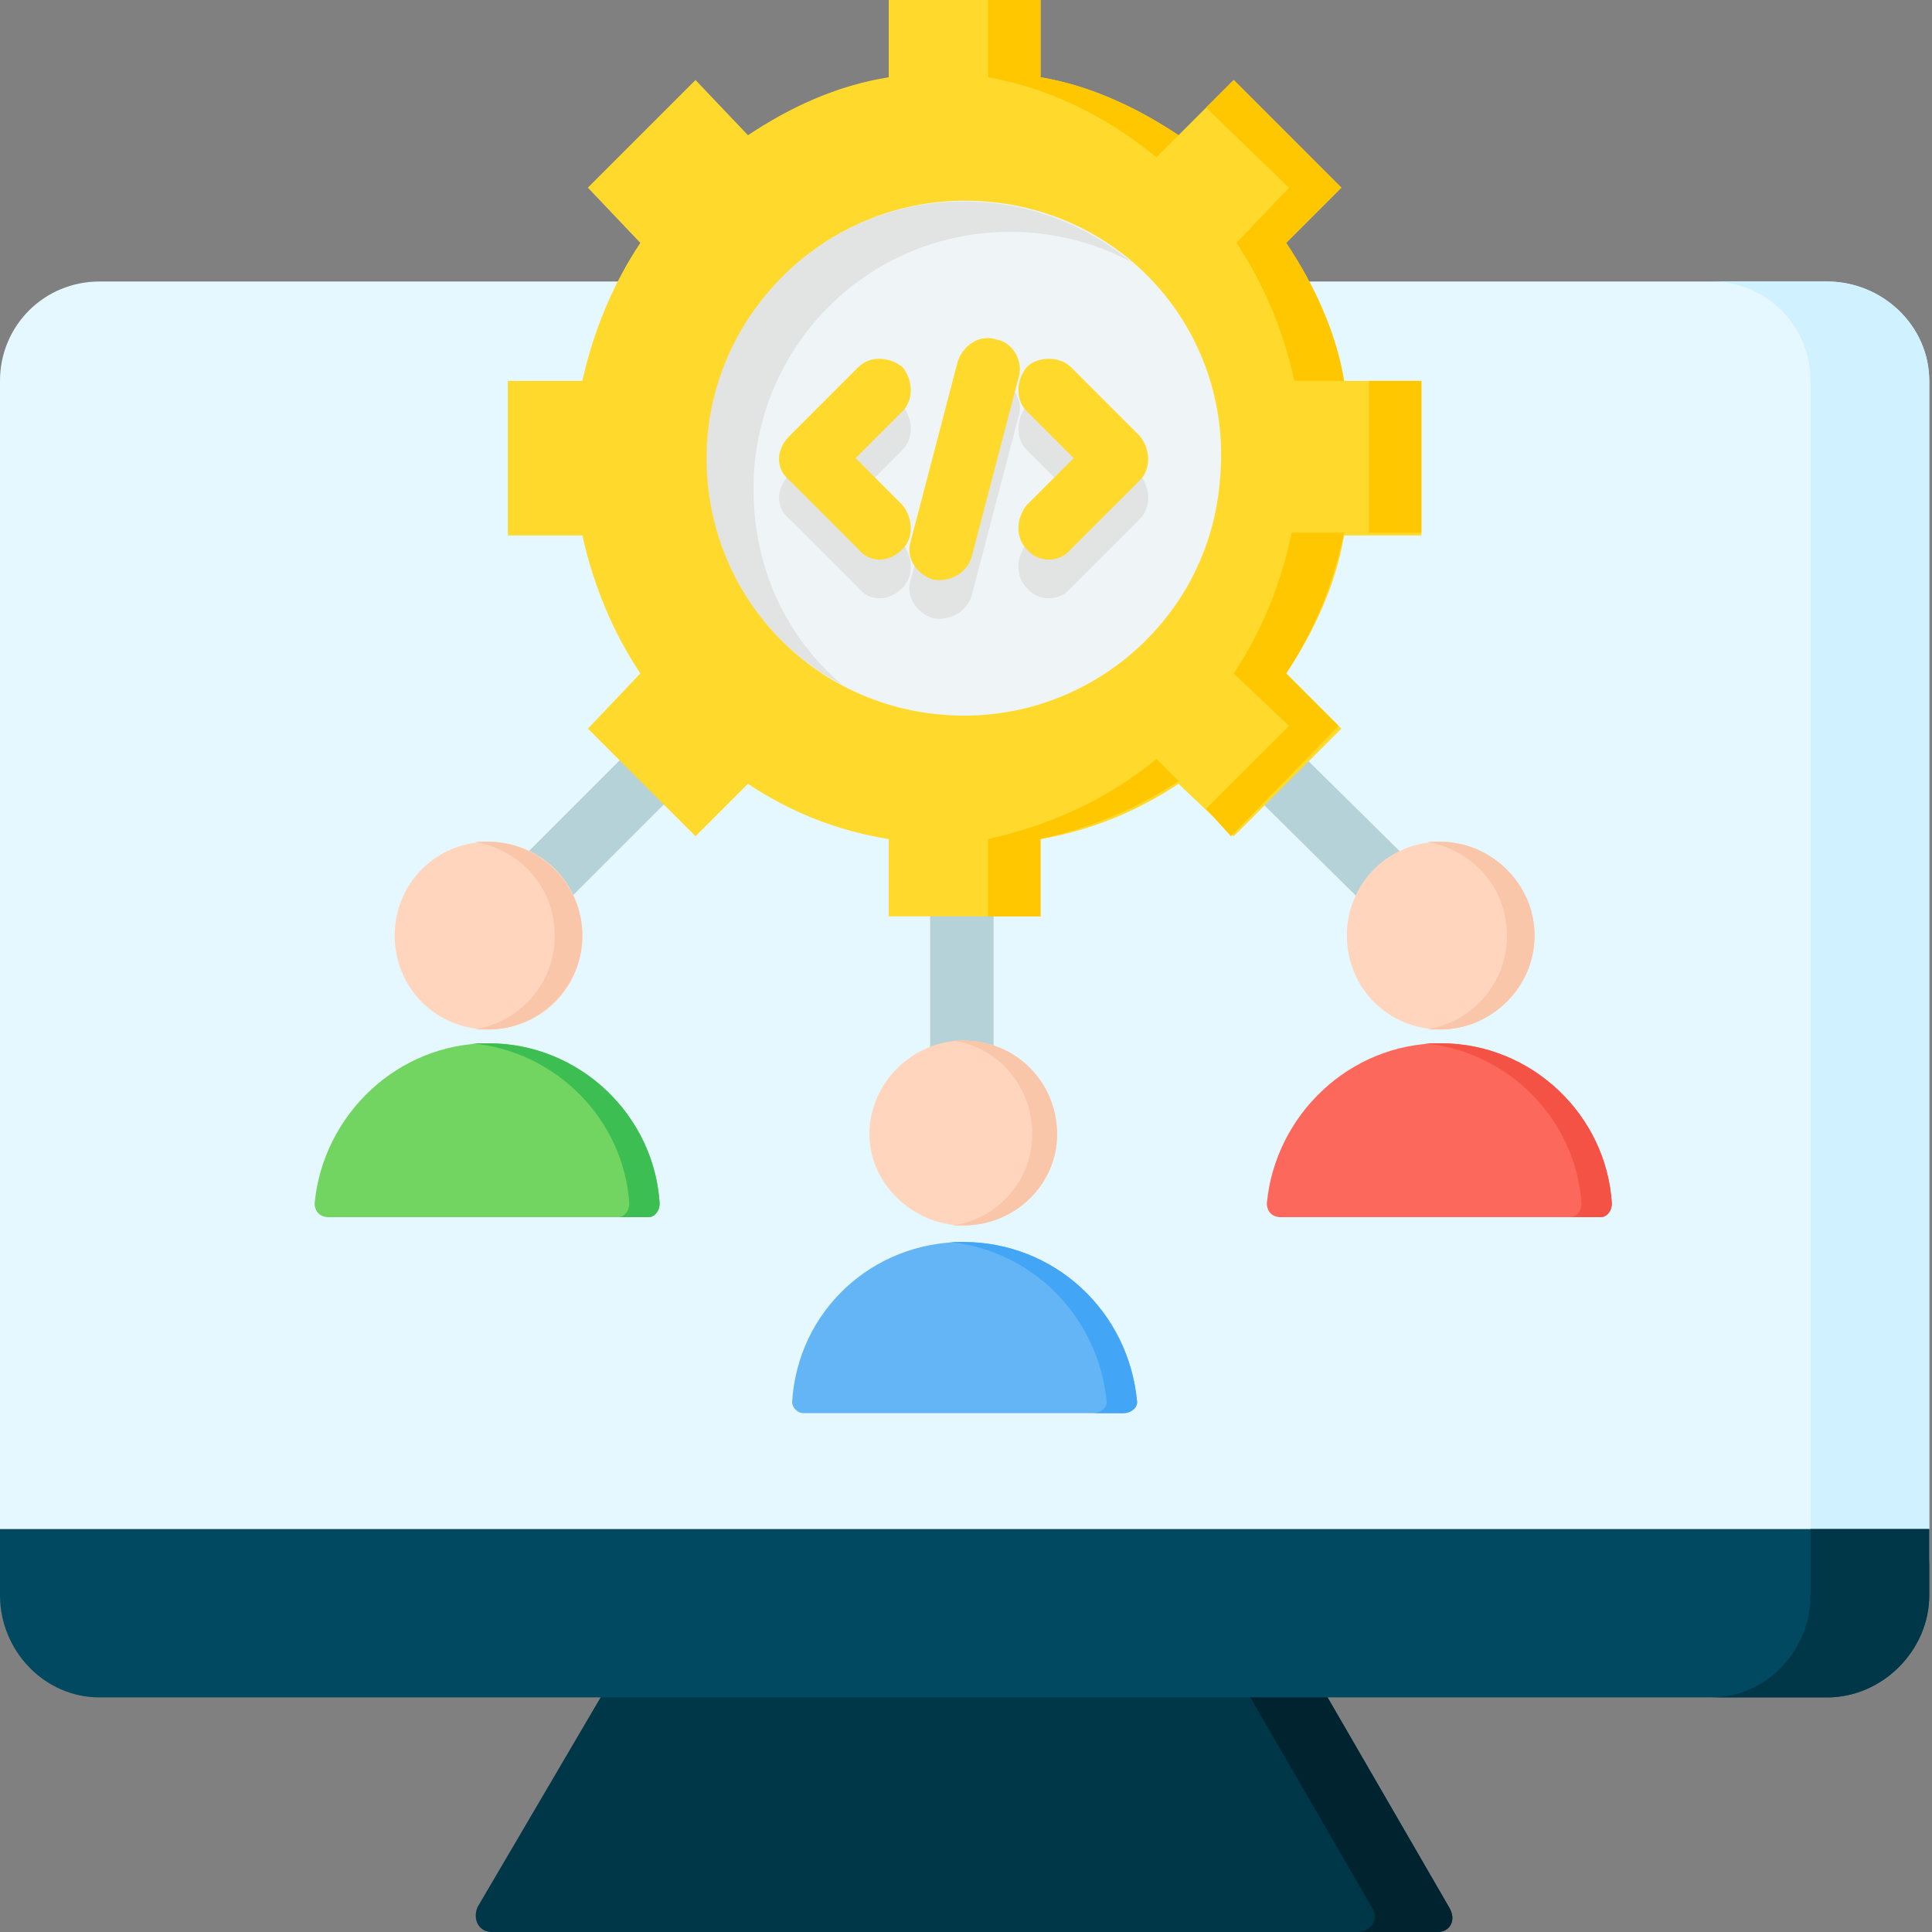
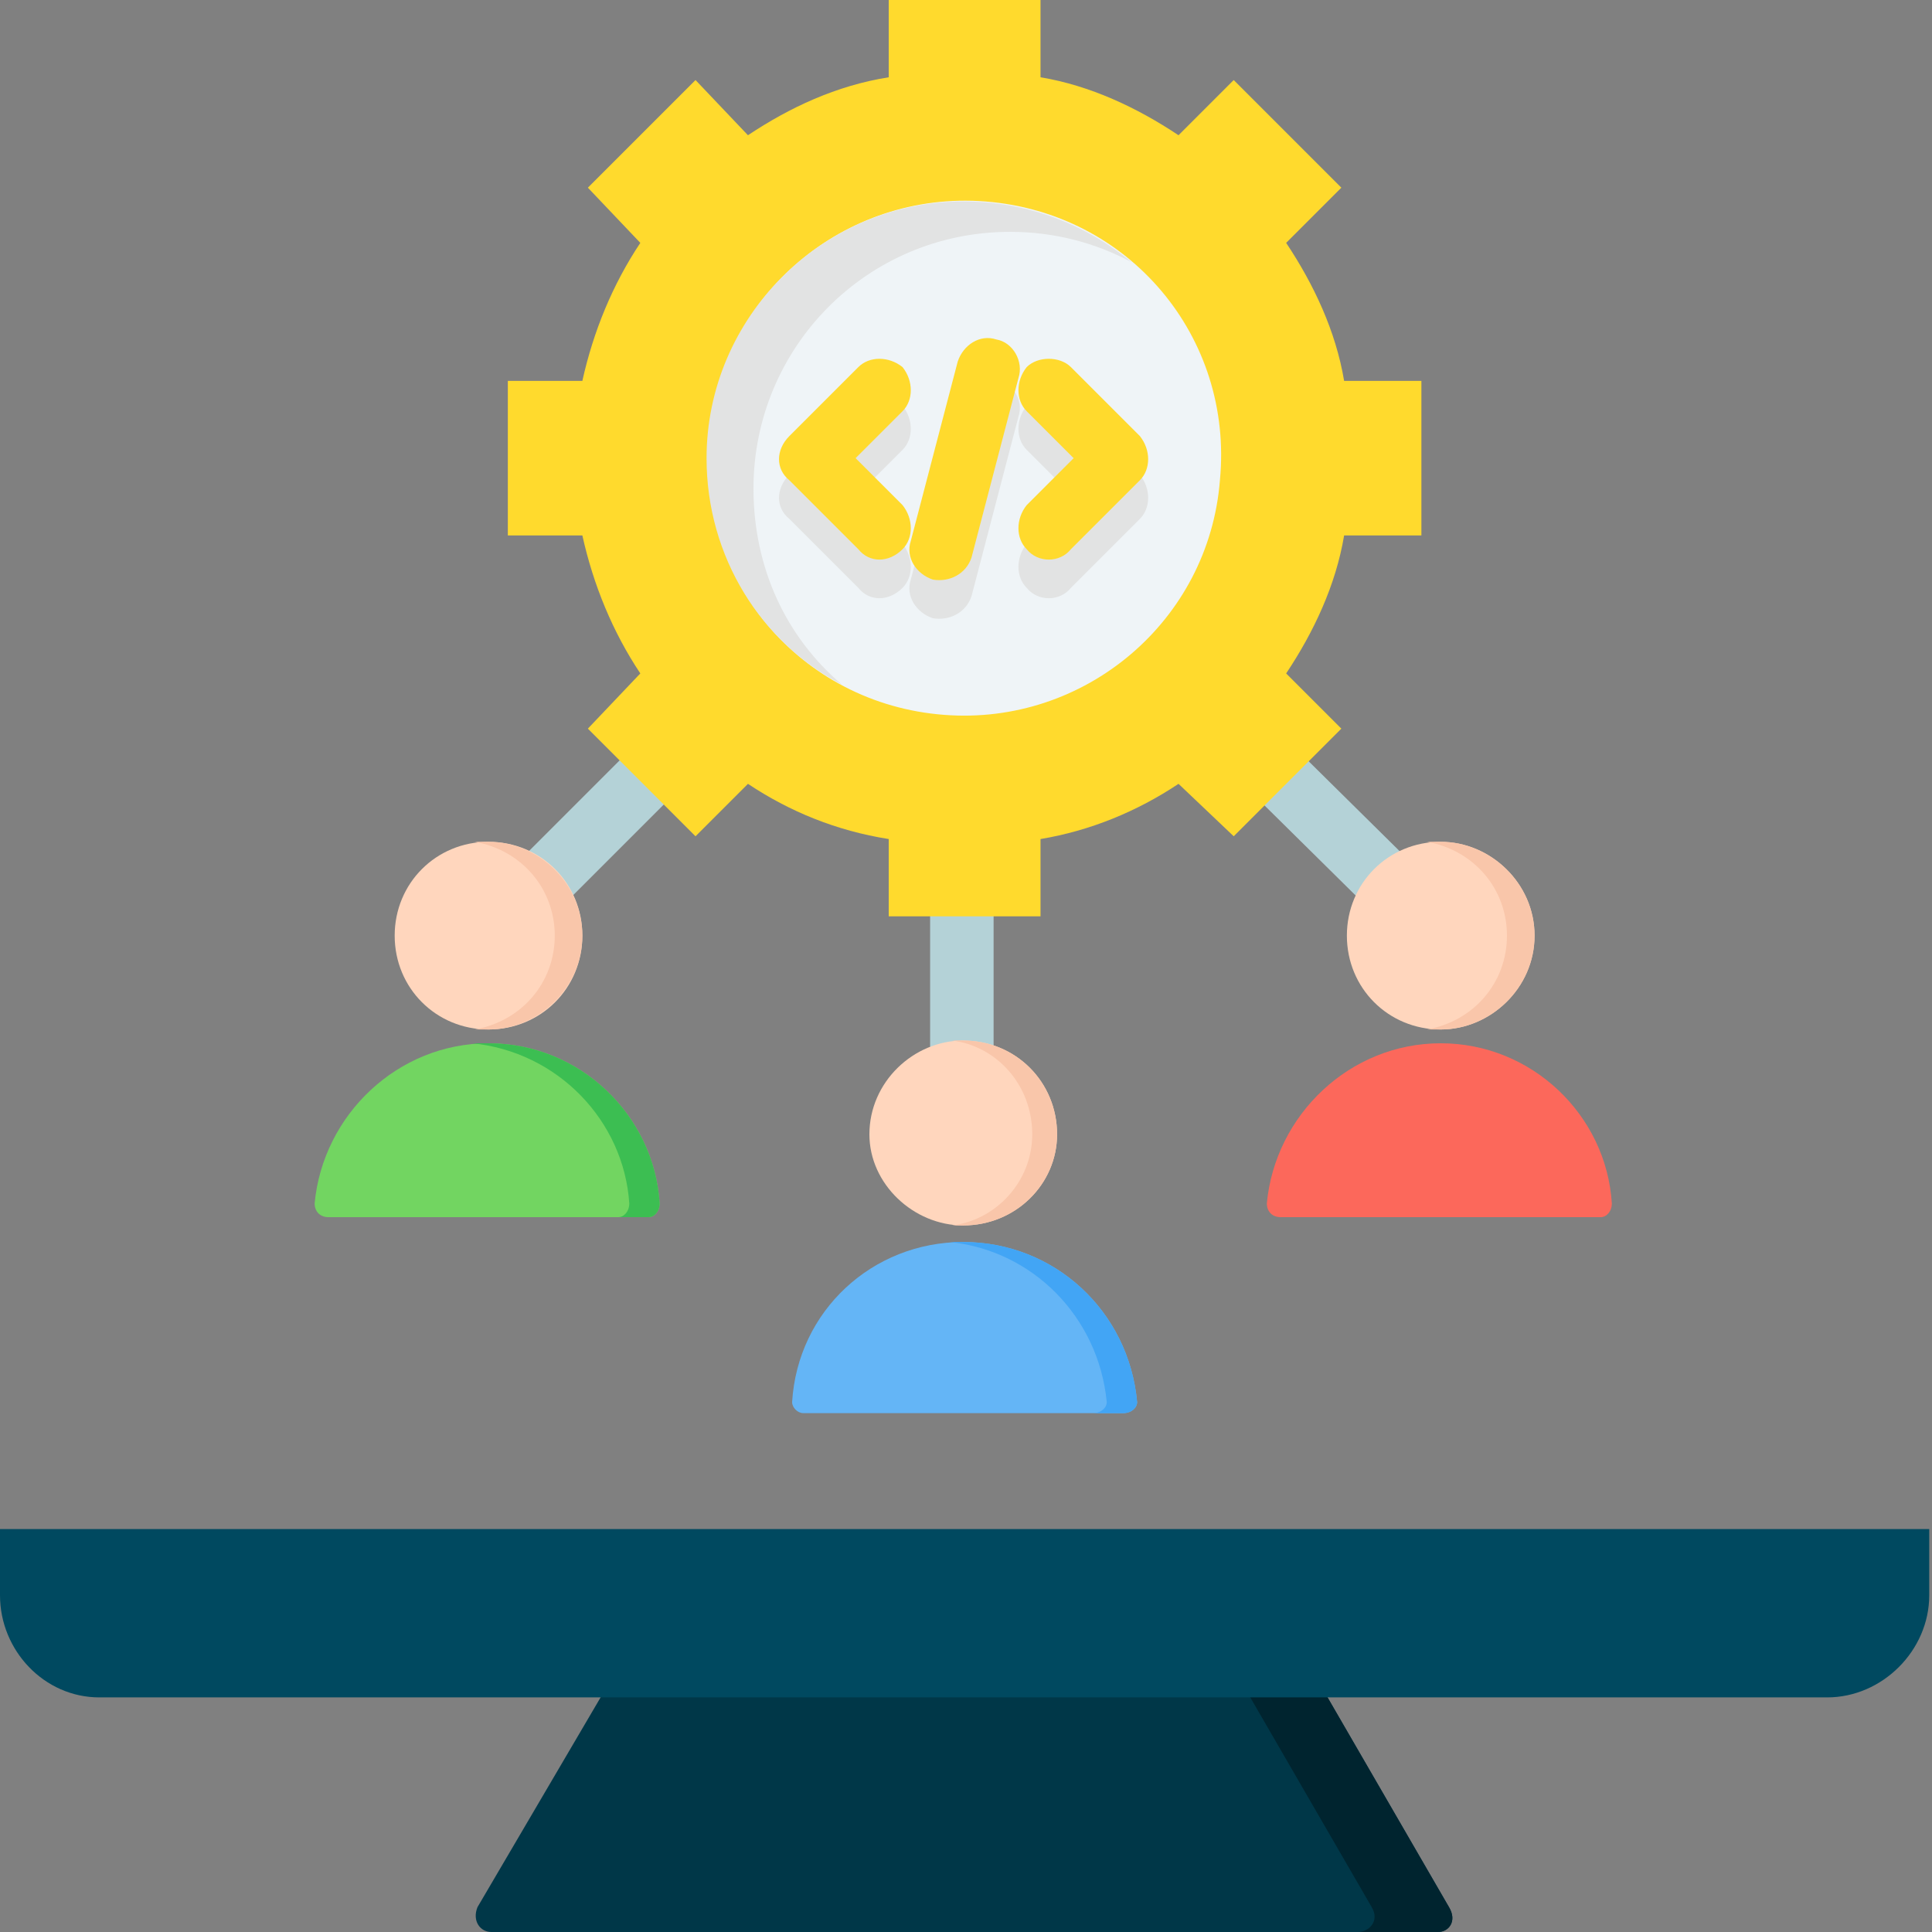
<svg xmlns="http://www.w3.org/2000/svg" version="1.2" viewBox="0 0 70 70" width="70" height="70">
  <rect x="0" y="0" width="70" height="70" fill="#808080" stroke="none" />
  <style>.a{fill:#003748}.b{fill:#00242f}.c{fill:#e6f8ff}.d{fill:#d0f1ff}.e{fill:#004960}.f{fill:#b4d2d7}.g{fill:#72d561}.h{fill:#3cbe52}.i{fill:#ffd6bd}.j{fill:#f9c6aa}.k{fill:#64b5f6}.l{fill:#42a5f5}.m{fill:#fc685b}.n{fill:#f35244}.o{fill:#ffda2d}.p{fill:#ffc700}.q{fill:#eff4f7}.r{fill:#e2e3e3}</style>
  <path fill-rule="evenodd" class="a" d="m47 59.6l-24.3 0.3-5.4 9.2c-0.2 0.5 0.1 0.9 0.5 0.9h34.3c0.4 0 0.7-0.4 0.4-0.9z" />
  <path fill-rule="evenodd" class="b" d="m47 59.6h-2.8l5.5 9.5c0.3 0.5-0.1 0.9-0.5 0.9h2.9c0.4 0 0.7-0.4 0.4-0.9z" />
-   <path fill-rule="evenodd" class="c" d="m66.2 10.2c2 0 3.7 1.6 3.7 3.6v42.6c0 2-1.7 3.7-3.7 3.7h-62.6c-2 0-3.6-1.7-3.6-3.7v-42.6c0-2 1.6-3.6 3.6-3.6z" />
-   <path fill-rule="evenodd" class="d" d="m66.2 10.2c2 0 3.7 1.6 3.7 3.6v42.6c0 2-1.7 3.7-3.7 3.7h-4.2c2 0 3.6-1.7 3.6-3.7v-42.6c0-2-1.6-3.6-3.6-3.6z" />
  <path fill-rule="evenodd" class="e" d="m69.9 55.4h-69.9v2.4c0 2 1.6 3.7 3.6 3.7h62.6c2 0 3.7-1.7 3.7-3.7z" />
-   <path fill-rule="evenodd" class="a" d="m69.9 55.4h-4.3v2.4c0 2-1.6 3.7-3.6 3.7h4.2c2 0 3.7-1.7 3.7-3.7z" />
  <path fill-rule="evenodd" class="f" d="m26.7 26.5c0.4-0.5 0.4-1.2 0-1.6-0.4-0.5-1.2-0.5-1.6 0l-8.2 8.2c-0.5 0.4-0.5 1.2 0 1.6 0.4 0.4 1.1 0.4 1.6 0zm18-1.6c-0.4-0.4-1.1-0.4-1.6 0-0.4 0.4-0.4 1.2 0 1.6l8.3 8.2c0.4 0.5 1.1 0.5 1.6 0 0.4-0.4 0.4-1.1 0-1.6zm-8.7 4.6c0-0.6-0.5-1.2-1.2-1.2-0.6 0-1.1 0.6-1.1 1.2v11.6c0 0.6 0.5 1.2 1.1 1.2 0.7 0 1.2-0.6 1.2-1.2z" />
  <path fill-rule="evenodd" class="g" d="m11.4 43.6c0.3-3.2 3-5.8 6.3-5.8 3.3 0 6 2.6 6.2 5.8 0 0.3-0.2 0.5-0.4 0.5h-11.6c-0.3 0-0.5-0.2-0.5-0.5z" />
  <path fill-rule="evenodd" class="h" d="m17.1 37.8q0.3 0 0.6 0c3.3 0 6 2.6 6.2 5.8 0 0.3-0.2 0.5-0.4 0.5h-1.1c0.2 0 0.4-0.2 0.4-0.5-0.2-3-2.6-5.5-5.7-5.8z" />
  <path fill-rule="evenodd" class="i" d="m17.7 37.3c-1.9 0-3.4-1.5-3.4-3.4 0-1.9 1.5-3.4 3.4-3.4 1.9 0 3.4 1.5 3.4 3.4 0 1.9-1.5 3.4-3.4 3.4z" />
  <path fill-rule="evenodd" class="j" d="m17.7 30.5q-0.3 0-0.5 0c1.7 0.3 2.9 1.7 2.9 3.4 0 1.7-1.2 3.1-2.9 3.4q0.2 0 0.5 0c1.8 0 3.4-1.5 3.4-3.4 0-1.9-1.6-3.4-3.4-3.4z" />
  <path fill-rule="evenodd" class="k" d="m28.7 50.8c0.2-3.3 2.9-5.8 6.2-5.8 3.3 0 6 2.5 6.3 5.8 0 0.2-0.2 0.4-0.5 0.4h-11.6c-0.2 0-0.4-0.2-0.4-0.4z" />
  <path fill-rule="evenodd" class="l" d="m34.4 45q0.3 0 0.5 0c3.3 0 6 2.5 6.3 5.8 0 0.2-0.2 0.4-0.5 0.4h-1.1c0.3 0 0.5-0.2 0.5-0.4-0.3-3.1-2.7-5.5-5.7-5.8z" />
  <path fill-rule="evenodd" class="i" d="m34.9 44.4c-1.8 0-3.4-1.5-3.4-3.3 0-1.9 1.6-3.4 3.4-3.4 1.9 0 3.4 1.5 3.4 3.4 0 1.8-1.5 3.3-3.4 3.3z" />
  <path fill-rule="evenodd" class="j" d="m34.9 37.7q-0.2 0-0.4 0c1.6 0.2 2.9 1.6 2.9 3.4 0 1.7-1.3 3.1-2.9 3.3q0.2 0 0.4 0c1.9 0 3.4-1.5 3.4-3.3 0-1.9-1.5-3.4-3.4-3.4z" />
  <path fill-rule="evenodd" class="m" d="m45.9 43.6c0.3-3.2 3-5.8 6.3-5.8 3.3 0 6 2.6 6.2 5.8 0 0.3-0.2 0.5-0.4 0.5h-11.6c-0.3 0-0.5-0.2-0.5-0.5z" />
-   <path fill-rule="evenodd" class="n" d="m51.6 37.8q0.3 0 0.6 0c3.3 0 6 2.6 6.2 5.8 0 0.3-0.2 0.5-0.4 0.5h-1.1c0.2 0 0.4-0.2 0.4-0.5-0.2-3-2.6-5.5-5.7-5.8z" />
  <path fill-rule="evenodd" class="i" d="m52.2 37.3c-1.9 0-3.4-1.5-3.4-3.4 0-1.9 1.5-3.4 3.4-3.4 1.8 0 3.4 1.5 3.4 3.4 0 1.9-1.6 3.4-3.4 3.4z" />
  <path fill-rule="evenodd" class="j" d="m52.2 30.5q-0.3 0-0.5 0c1.7 0.3 2.9 1.7 2.9 3.4 0 1.7-1.2 3.1-2.9 3.4q0.2 0 0.5 0c1.8 0 3.4-1.5 3.4-3.4 0-1.9-1.6-3.4-3.4-3.4z" />
  <path fill-rule="evenodd" class="o" d="m32.2 0h5.5v2.8c1.8 0.3 3.5 1.1 5 2.1l2-2 3.9 3.9-2 2c1 1.5 1.8 3.2 2.1 5h2.8v5.6h-2.8c-0.3 1.8-1.1 3.5-2.1 5l2 2-3.9 3.9-2-1.9c-1.5 1-3.2 1.7-5 2v2.8h-5.5v-2.8c-1.9-0.3-3.6-1-5.1-2l-1.9 1.9-3.9-3.9 1.9-2c-1-1.5-1.7-3.2-2.1-5h-2.7v-5.6h2.7c0.4-1.8 1.1-3.5 2.1-5l-1.9-2 3.9-3.9 1.9 2c1.5-1 3.2-1.8 5.1-2.1 0 0 0-2.8 0-2.8z" />
-   <path fill-rule="evenodd" class="p" d="m35.8 0h1.9v2.8c1.8 0.3 3.5 1.1 5 2.1l-0.8 0.8c-1.7-1.4-3.8-2.5-6.1-2.9zm10.9 6.8l-3-2.9 1-1 3.9 3.9-2 2c1 1.5 1.8 3.2 2.1 5h-1.8c-0.4-1.8-1.1-3.5-2.1-5zm2 12.5c-0.4 1.9-1.1 3.6-2.1 5.1l1.9 1.9-3.9 4-0.9-1 3-3-2-1.9c1-1.5 1.7-3.2 2.1-5.1zm-6 9c-1.5 1-3.2 1.7-5 2.1v2.8h-1.9v-2.8c2.3-0.5 4.4-1.5 6.1-2.9zm8.8-14.5v5.5h-1.9v-5.5z" />
  <path fill-rule="evenodd" class="q" d="m44.2 17.4c-0.4 5.1-4.9 8.9-10 8.5-5.2-0.4-9-4.9-8.5-10.1 0.4-5.1 4.9-8.9 10-8.5 5.2 0.4 9 4.9 8.5 10.1z" />
  <path fill-rule="evenodd" class="r" d="m34.9 7.3c2.3 0 4.4 0.8 6.1 2.2-1.3-0.7-2.8-1.1-4.4-1.1-5.2 0-9.3 4.2-9.3 9.3 0 2.9 1.2 5.4 3.2 7.1-2.9-1.5-4.9-4.6-4.9-8.2 0-5.1 4.2-9.3 9.3-9.3z" />
  <path fill-rule="evenodd" class="r" d="m32.7 19.7c0.4 0.5 0.4 1.2 0 1.6-0.5 0.5-1.2 0.5-1.6 0l-2.5-2.5c-0.5-0.4-0.5-1.1 0-1.6l2.5-2.5c0.4-0.4 1.1-0.4 1.6 0 0.4 0.5 0.4 1.2 0 1.6l-1.7 1.7zm1.1 2.7c-0.6-0.2-1-0.8-0.8-1.4l1.7-6.5c0.2-0.6 0.8-1 1.4-0.8 0.6 0.2 1 0.8 0.8 1.4l-1.7 6.5c-0.2 0.6-0.8 0.9-1.4 0.8zm5-1.1c-0.4 0.5-1.2 0.5-1.6 0-0.4-0.4-0.4-1.1 0-1.6l1.7-1.7-1.7-1.7c-0.4-0.4-0.4-1.1 0-1.6 0.4-0.4 1.2-0.4 1.6 0l2.5 2.5c0.4 0.5 0.4 1.2 0 1.6z" />
  <path fill-rule="evenodd" class="o" d="m32.7 18.3c0.4 0.5 0.4 1.2 0 1.6-0.5 0.5-1.2 0.5-1.6 0l-2.5-2.5c-0.5-0.4-0.5-1.1 0-1.6l2.5-2.5c0.4-0.4 1.1-0.4 1.6 0 0.4 0.5 0.4 1.2 0 1.6l-1.7 1.7zm1.1 2.7c-0.6-0.2-1-0.8-0.8-1.4l1.7-6.5c0.2-0.6 0.8-1 1.4-0.8 0.6 0.1 1 0.8 0.8 1.4l-1.7 6.5c-0.2 0.6-0.8 0.9-1.4 0.8zm5-1.1c-0.4 0.5-1.2 0.5-1.6 0-0.4-0.4-0.4-1.1 0-1.6l1.7-1.7-1.7-1.7c-0.4-0.4-0.4-1.1 0-1.6 0.4-0.4 1.2-0.4 1.6 0l2.5 2.5c0.4 0.5 0.4 1.2 0 1.6z" />
</svg>